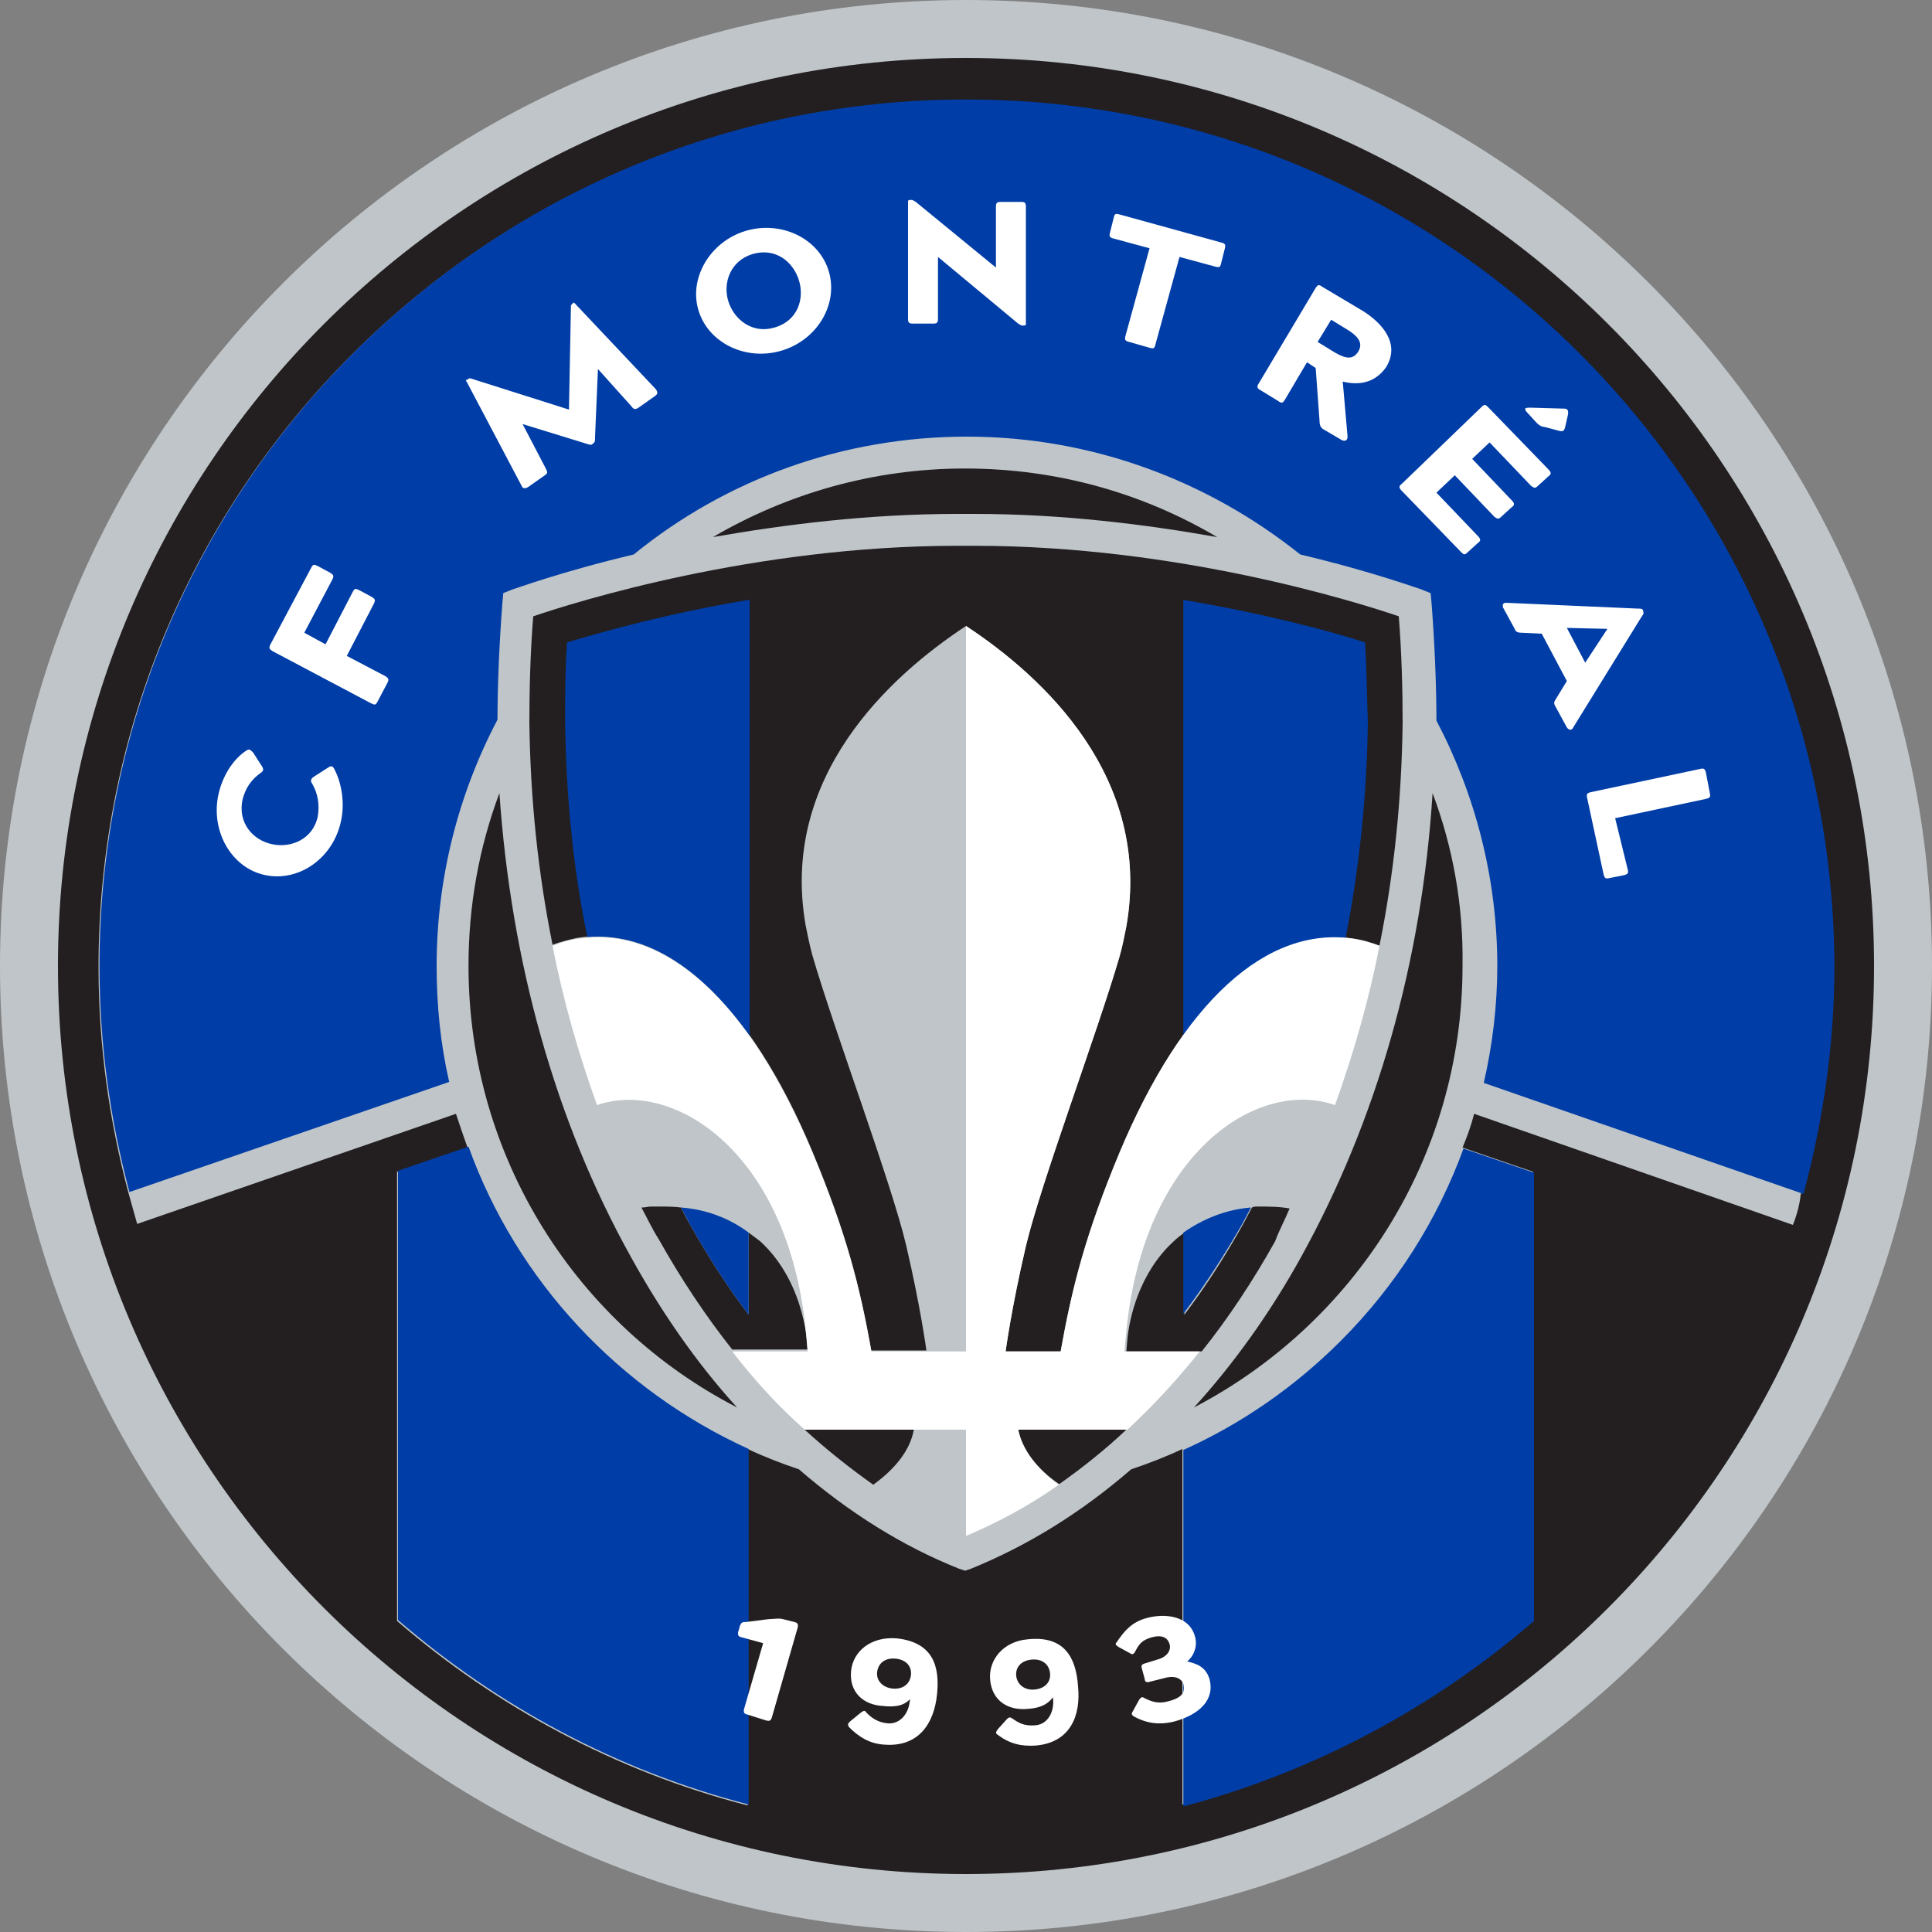
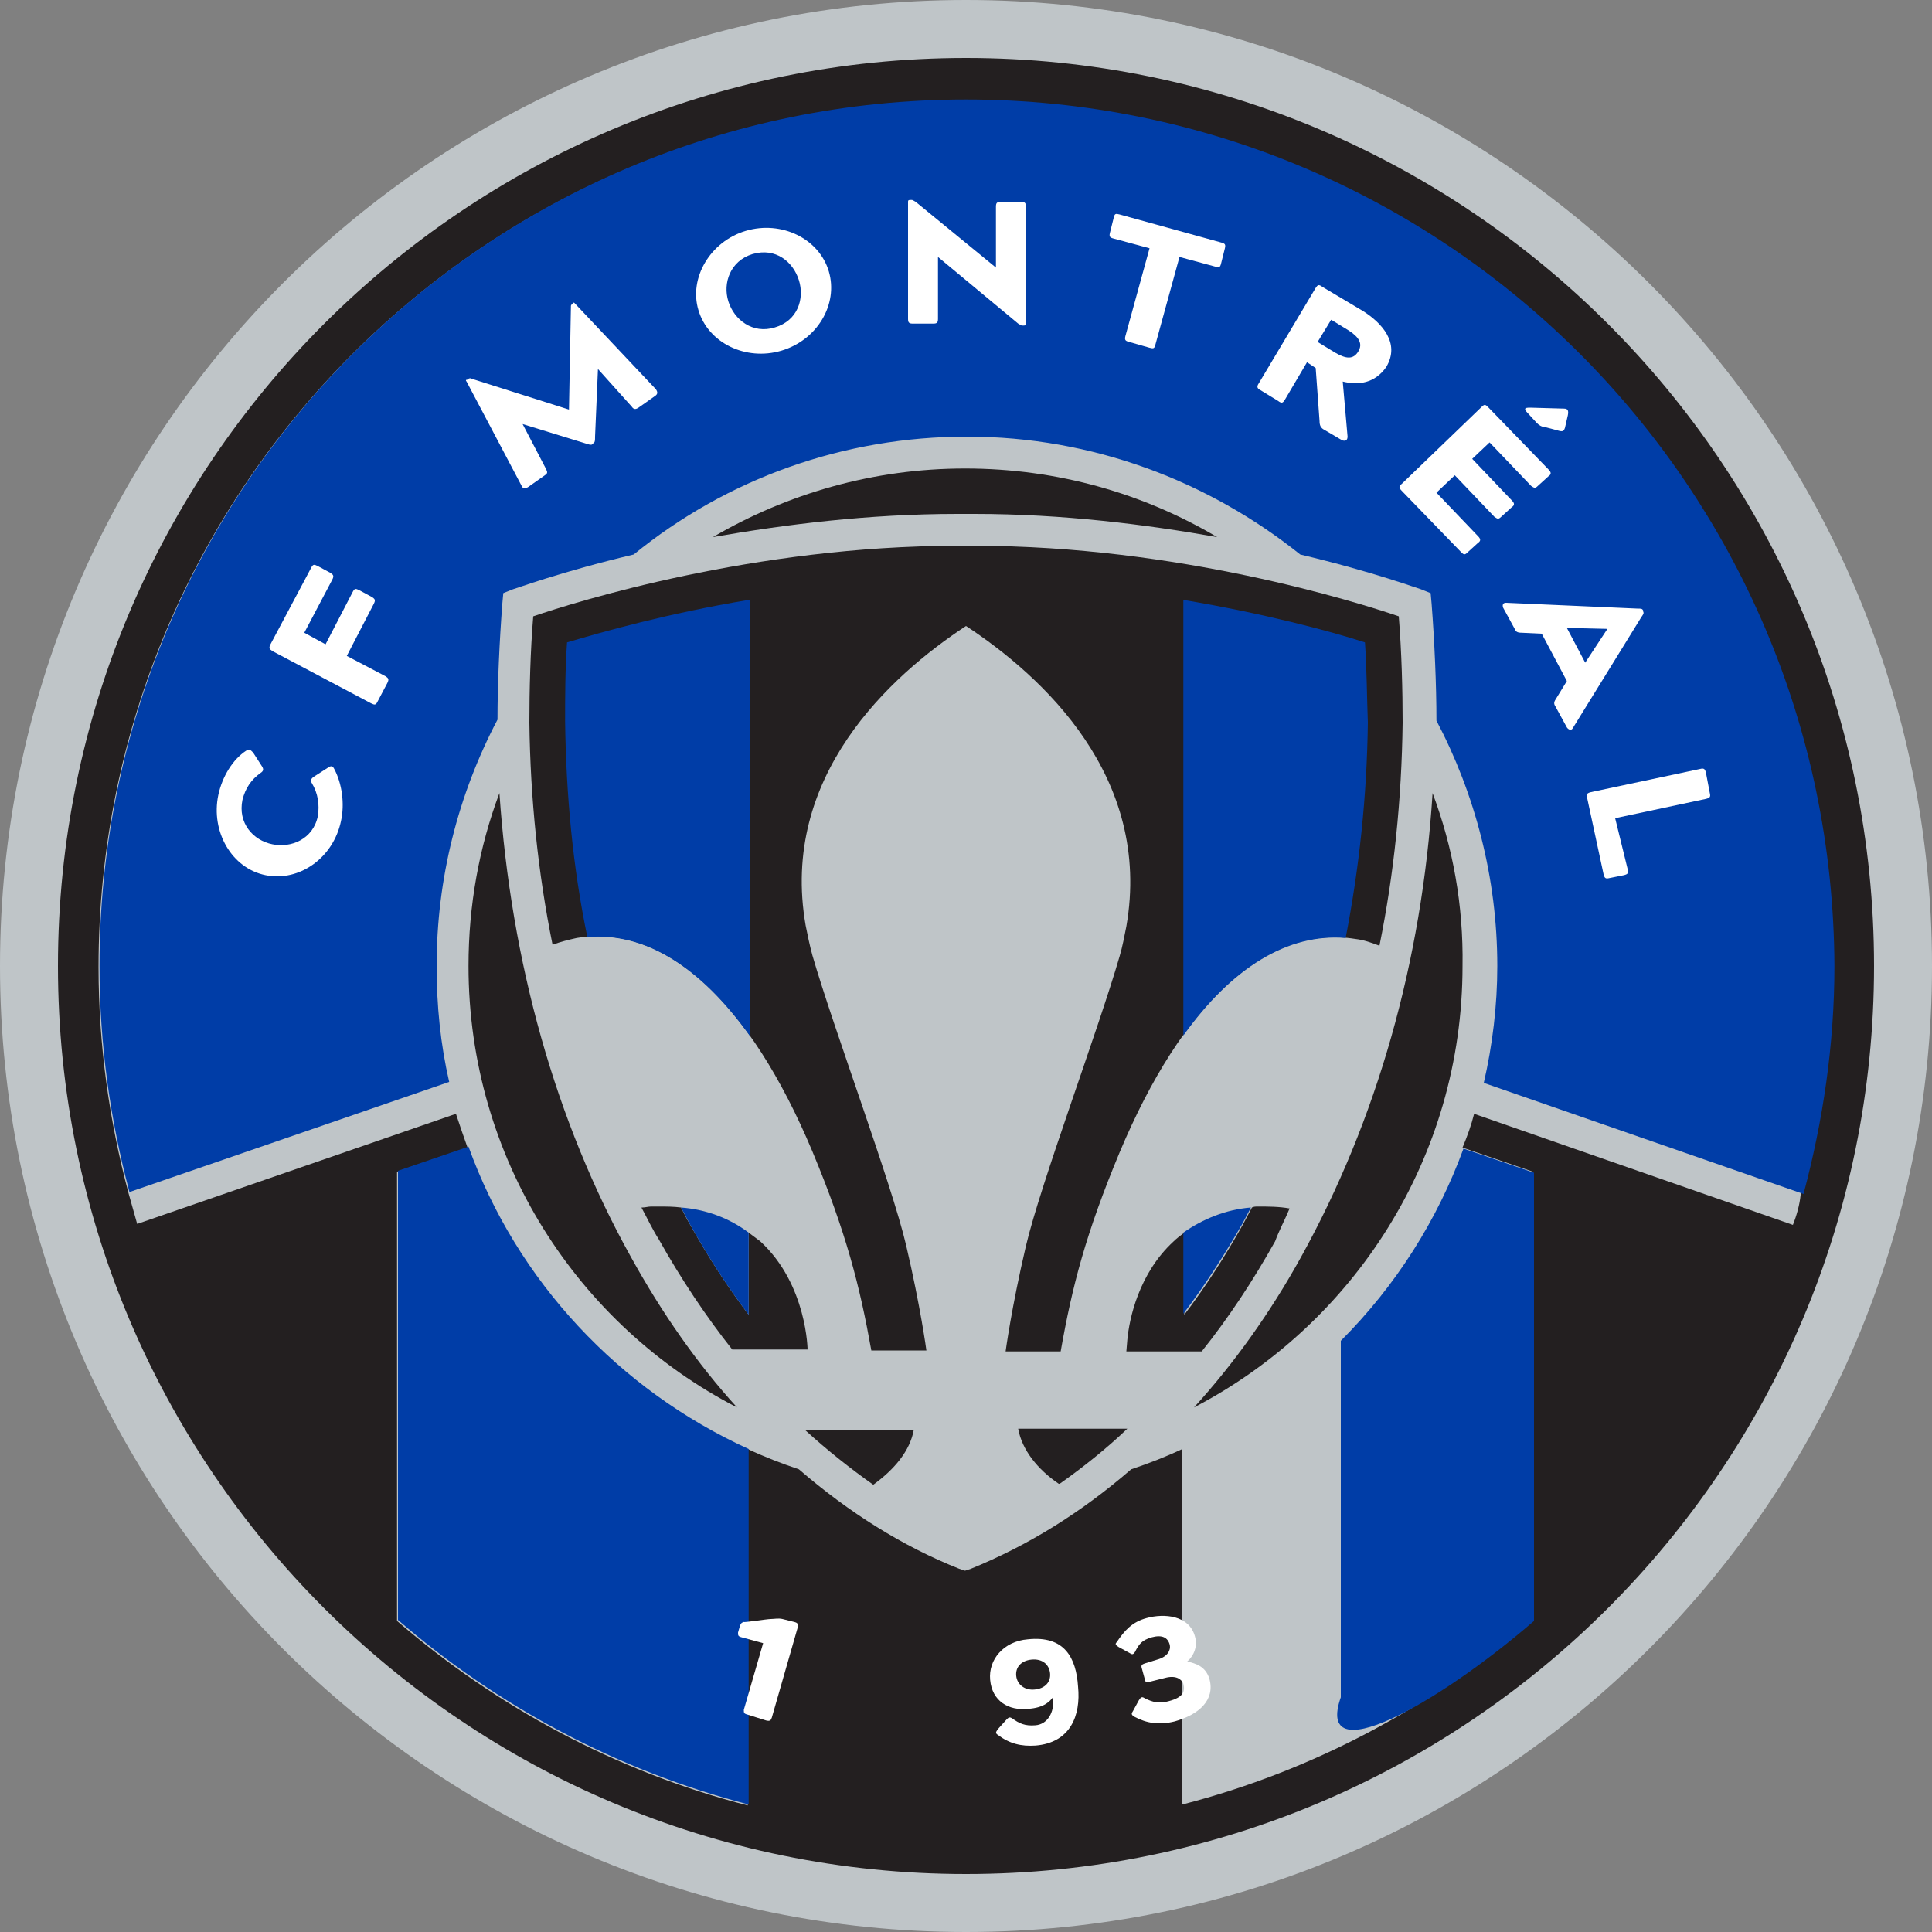
<svg xmlns="http://www.w3.org/2000/svg" version="1.1" id="Layer_1" x="0px" y="0px" viewBox="0 0 200 200" style="enable-background:new 0 0 200 200;" xml:space="preserve" width="200" height="200">
  <rect x="0" y="0" width="200" height="200" fill="#808080" stroke="none" />
  <style type="text/css">
	.st0{fill:#BFC5C8;}
	.st1{fill:#231F20;}
	.st2{fill:#003DA7;}
	.st3{fill:#FFFFFF;}
</style>
  <g>
    <path class="st0" d="M200,100c0,55.2-44.8,100-100,100S0,155.2,0,100S44.8,0,100,0S200,44.8,200,100" />
    <path class="st1" d="M100,6C48.1,6,6,48.1,6,100c0,51.9,42.1,94,94,94s94-42.1,94-94C194,48.1,151.9,6,100,6 M185.6,126.8l-33-11.5   v0c-0.3,1.2-0.7,2.3-1.2,3.5l7.3,2.5v46.4c-10.3,8.9-22.7,15.6-36.3,19.1V150c-1.7,0.8-3.5,1.5-5.3,2.1   c-5.2,4.5-10.7,7.9-16.6,10.3l-0.6,0.2l-0.6-0.2c-5.8-2.3-11.4-5.8-16.6-10.3c-1.8-0.6-3.6-1.3-5.3-2.1v36.9   c-13.6-3.5-26-10.2-36.3-19.1v-46.5l7.3-2.5c-0.4-1.1-0.8-2.3-1.2-3.5l-33,11.4c-0.3-1.1-0.6-2.1-0.9-3.2c-2-7.5-3.1-15.3-3.1-23.4   c0-49.6,40.2-89.7,89.7-89.7c49.6,0,89.7,40.2,89.7,89.7c0,8.2-1.1,16.1-3.2,23.6C186.3,124.7,186,125.8,185.6,126.8" />
    <path class="st2" d="M100,10.3c-49.6,0-89.7,40.2-89.7,89.7c0,8.1,1.1,15.9,3.1,23.4L46.5,112c-0.9-3.9-1.3-7.9-1.3-12   c0-9,2.2-17.7,6.3-25.5c0-3.7,0.2-8.1,0.5-12l0.1-1.1l1-0.4c0.1,0,4.9-1.8,12.5-3.6c9.7-7.9,21.8-12.2,34.5-12.2   c13,0,25,4.6,34.5,12.2c7.6,1.8,12.4,3.6,12.5,3.6l1,0.4l0.1,1.1c0.3,3.9,0.5,8.4,0.5,12.1c4,7.6,6.3,16.3,6.3,25.4   c0,4.1-0.5,8.2-1.4,12.1l33.1,11.5c2-7.5,3.2-15.4,3.2-23.6C189.7,50.4,149.6,10.3,100,10.3" />
    <path class="st2" d="M48.5,118.7l-7.3,2.5v46.5c10.3,8.9,22.7,15.6,36.3,19.1V150C64.1,143.9,53.5,132.6,48.5,118.7" />
-     <path class="st2" d="M158.8,167.8v-46.4l-7.3-2.5c-2.7,7.4-7,14.2-12.7,19.9c-4.8,4.8-10.3,8.6-16.3,11.3v36.9   C136.1,183.4,148.5,176.7,158.8,167.8" />
+     <path class="st2" d="M158.8,167.8v-46.4l-7.3-2.5c-2.7,7.4-7,14.2-12.7,19.9v36.9   C136.1,183.4,148.5,176.7,158.8,167.8" />
    <path class="st1" d="M99.1,53.2l0.9,0l0.9,0c9.1,0,17.8,1.1,25.1,2.4c-7.6-4.5-16.5-7.1-26.1-7.1c-9.5,0-18.4,2.6-26.1,7.1   C81.2,54.3,89.9,53.2,99.1,53.2" />
    <path class="st1" d="M65.3,130.1c-7.8-14-12.4-30.5-13.6-48c-2.1,5.6-3.2,11.6-3.2,17.9c0,19.9,11.3,37.2,27.8,45.7   C72.2,141.2,68.5,135.9,65.3,130.1" />
    <path class="st1" d="M148.3,82.1c-1.1,17.5-5.8,33.9-13.6,48c-3.2,5.8-7,11.1-11.1,15.6c16.5-8.6,27.8-25.8,27.8-45.7   C151.5,93.7,150.4,87.7,148.3,82.1" />
    <path class="st3" d="M32.3,81.1c-0.2-0.3-0.1-0.5,0.2-0.7l1.4-0.9c0.3-0.2,0.5-0.3,0.7,0.1c0.8,1.5,1.1,3.6,0.7,5.4   c-0.8,3.8-4.3,6.3-7.8,5.6c-3.5-0.7-5.7-4.5-4.9-8.3c0.4-1.9,1.5-3.7,2.9-4.6c0.3-0.2,0.4-0.1,0.7,0.2l0.9,1.4   c0.2,0.3,0.2,0.5-0.1,0.7c-1,0.7-1.6,1.6-1.9,2.8c-0.5,2.4,1.1,4.2,3.1,4.6c1.9,0.4,4.2-0.5,4.7-2.9C33.1,83.3,32.9,82.1,32.3,81.1   " />
    <path class="st3" d="M39.9,70c0.3,0.2,0.4,0.3,0.2,0.7l-1,1.9c-0.2,0.4-0.3,0.4-0.7,0.2l-10.2-5.4c-0.3-0.2-0.4-0.3-0.2-0.7   l4.2-7.9c0.2-0.4,0.3-0.4,0.7-0.2l1.3,0.7c0.3,0.2,0.4,0.3,0.2,0.7l-2.9,5.5l2.2,1.2l2.8-5.4c0.2-0.4,0.3-0.4,0.7-0.2l1.3,0.7   c0.3,0.2,0.4,0.3,0.2,0.7l-2.8,5.4L39.9,70z" />
    <path class="st3" d="M61.6,45.2c0,0.4,0,0.6-0.2,0.7L61.3,46c-0.1,0.1-0.4,0-0.7-0.1l-6.5-2l2.4,4.6c0.2,0.4,0.2,0.5-0.1,0.7   l-1.7,1.2c-0.3,0.2-0.6,0.2-0.7-0.1l-5.7-10.8c-0.1-0.1-0.1-0.2,0.1-0.2l0.1-0.1c0.1,0,0.1-0.1,0.3,0l10.1,3.2l0.2-10.6   c0-0.2,0-0.2,0.1-0.3l0.1-0.1c0.1-0.1,0.1-0.1,0.2,0l8.4,8.9c0.2,0.3,0.2,0.5-0.1,0.7l-1.7,1.2c-0.3,0.2-0.5,0.2-0.7-0.1l-3.5-3.9   L61.6,45.2z" />
    <path class="st3" d="M77.2,23.9c3.7-1.1,7.6,0.8,8.6,4.2c1,3.4-1.2,7.1-4.9,8.2c-3.7,1.1-7.6-0.8-8.6-4.2   C71.3,28.8,73.5,25,77.2,23.9 M80.2,33.9c2.4-0.7,3.1-3,2.5-4.9c-0.6-1.9-2.4-3.4-4.8-2.7c-2.3,0.7-3.1,3-2.5,4.9   C76,33.1,77.9,34.6,80.2,33.9" />
    <path class="st3" d="M126.4,25.1c0.4,0.1,0.5,0.2,0.4,0.6l-0.4,1.6c-0.1,0.4-0.2,0.4-0.6,0.3l-3.7-1l-2.5,9.1   c-0.1,0.4-0.2,0.4-0.6,0.3l-2.1-0.6c-0.4-0.1-0.5-0.2-0.4-0.6l2.5-9.1l-3.7-1c-0.4-0.1-0.5-0.2-0.4-0.6l0.4-1.6   c0.1-0.4,0.2-0.4,0.6-0.3L126.4,25.1z M97.1,33c0,0.4-0.1,0.5-0.5,0.5l-2.1,0c-0.4,0-0.5-0.1-0.5-0.5V20.9c0-0.1,0-0.2,0.2-0.2   l0.2,0c0.1,0,0.2,0.1,0.4,0.2l8.3,6.8v-6.3c0-0.4,0.1-0.5,0.5-0.5l2.1,0c0.4,0,0.5,0.1,0.5,0.5v12.1c0,0.1,0,0.2-0.2,0.2h-0.2   c-0.1,0-0.2-0.1-0.4-0.2l-8.3-6.9L97.1,33z" />
    <path class="st3" d="M139,39.5l0.5,5.7c0,0.5-0.4,0.5-0.7,0.3l-1.7-1c-0.4-0.2-0.5-0.5-0.5-0.9l-0.4-5.5l-0.9-0.6l-2.3,3.9   c-0.2,0.3-0.3,0.4-0.7,0.1l-1.8-1.1c-0.4-0.2-0.4-0.4-0.2-0.7l5.9-9.9c0.2-0.3,0.3-0.4,0.7-0.1l4.2,2.5c1.9,1.2,3.9,3.3,2.4,5.8   C142.3,39.7,140.6,39.9,139,39.5 M138.2,36.5c1.2,0.7,1.9,0.7,2.4-0.1c0.5-0.8,0.1-1.5-1-2.2l-1.8-1.1l-1.4,2.3L138.2,36.5z" />
    <path class="st3" d="M145.1,50.8c-0.3-0.3-0.3-0.5,0-0.7l8.3-8c0.3-0.3,0.4-0.2,0.7,0.1l6.2,6.4c0.3,0.3,0.3,0.5,0,0.7l-1.1,1   c-0.3,0.3-0.4,0.2-0.7,0l-4.3-4.5l-1.8,1.7l4.1,4.3c0.3,0.3,0.3,0.5,0,0.7l-1.1,1c-0.3,0.3-0.4,0.2-0.7,0l-4.1-4.3l-1.9,1.8   l4.3,4.5c0.3,0.3,0.3,0.5,0,0.7l-1.1,1c-0.3,0.3-0.4,0.2-0.7-0.1L145.1,50.8z M159.9,44.2c-0.3,0-0.6-0.2-0.8-0.4l-1.1-1.2   c-0.2-0.3-0.2-0.4,0.4-0.4l3.5,0.1c0.4,0,0.5,0.2,0.4,0.7l-0.3,1.3c-0.1,0.3-0.2,0.4-0.6,0.3L159.9,44.2z" />
    <path class="st3" d="M162.8,75.4c-0.1,0.2-0.4,0.2-0.6-0.1l-1.2-2.2c-0.2-0.3-0.1-0.5,0.1-0.8l1.1-1.8l-2.6-4.9l-2.1-0.1   c-0.4,0-0.6-0.1-0.7-0.4l-1.2-2.2c-0.1-0.3,0-0.5,0.3-0.5l13.6,0.6c0.4,0,0.5,0,0.6,0.2l0,0.1c0.1,0.2,0,0.3-0.2,0.6L162.8,75.4z    M166.4,65.1l-4.2-0.1l1.9,3.6L166.4,65.1L166.4,65.1z" />
    <path class="st3" d="M168.5,90c0.1,0.4,0,0.5-0.4,0.6l-1.5,0.3c-0.4,0.1-0.5,0-0.6-0.4l-1.7-7.9c-0.1-0.4,0-0.5,0.4-0.6l11.3-2.4   c0.4-0.1,0.5,0,0.6,0.4l0.4,2.1c0.1,0.4,0,0.5-0.4,0.6l-9.4,2L168.5,90z" />
    <path class="st3" d="M79.8,167.6c0.3,0,0.8-0.1,1.2,0l1.2,0.3c0.4,0.1,0.4,0.2,0.4,0.5l-2.7,9.4c-0.1,0.3-0.2,0.4-0.6,0.3l-1.9-0.6   c-0.4-0.1-0.4-0.2-0.4-0.5l2-6.9l-2.2-0.6c-0.4-0.1-0.4-0.2-0.4-0.5l0.2-0.7c0.1-0.2,0.1-0.3,0.4-0.4   C76.9,168,79.4,167.6,79.8,167.6" />
-     <path class="st3" d="M88.1,173c0.2-2.1,2.1-3.6,4.7-3.4c3.8,0.4,4.5,2.9,4.2,5.8c-0.3,3-1.9,5.5-5.5,5.2c-1.5-0.1-2.6-0.8-3.6-1.8   c-0.2-0.3-0.1-0.4,0.1-0.6l1.1-0.9c0.3-0.2,0.4-0.3,0.6,0c0.6,0.6,1.2,1,2.2,1.1c1.2,0.1,2.2-0.9,2.3-2.5c-0.4,0.4-1,0.9-2.8,0.7   C89.4,176.5,87.9,175.2,88.1,173 M90.8,173.1c-0.1,0.9,0.6,1.6,1.6,1.7c1.1,0.1,1.8-0.5,1.9-1.4c0.1-0.9-0.5-1.6-1.6-1.7   C91.6,171.6,90.9,172.2,90.8,173.1" />
    <path class="st3" d="M102.5,173.9c-0.2-2.1,1.4-4,3.9-4.2c3.8-0.4,5,1.9,5.2,4.9c0.3,3-0.8,5.8-4.4,6.1c-1.5,0.1-2.7-0.2-3.9-1.1   c-0.3-0.2-0.2-0.3,0-0.6l0.9-1c0.2-0.2,0.3-0.3,0.6-0.1c0.7,0.5,1.3,0.8,2.4,0.7c1.2-0.1,2-1.3,1.8-2.9c-0.3,0.4-0.9,1.1-2.6,1.2   C104.4,177.1,102.7,176.1,102.5,173.9 M105.2,173.5c0.1,0.9,0.9,1.5,1.9,1.4c1.1-0.1,1.7-0.8,1.6-1.7c-0.1-0.9-0.8-1.5-1.9-1.4   C105.7,171.9,105.1,172.6,105.2,173.5" />
    <path class="st3" d="M119,174.1c-0.3,0.1-0.5,0-0.5-0.3l-0.3-1.1c-0.1-0.3,0-0.4,0.3-0.5l1.3-0.4c1.1-0.3,1.4-1,1.3-1.5   c-0.2-0.8-0.8-1.1-1.9-0.8c-1,0.3-1.3,0.7-1.7,1.5c-0.2,0.3-0.3,0.3-0.6,0.1l-1.1-0.6c-0.3-0.2-0.4-0.3-0.2-0.5   c0.8-1.2,1.6-2.1,3.1-2.5c1.8-0.5,4.4-0.3,5,1.9c0.3,1-0.1,2-0.8,2.6l0,0c0.9,0.2,1.9,0.5,2.3,1.8c0.6,2.2-1.1,3.7-3.6,4.4   c-1.6,0.4-2.9,0.2-4.2-0.5c-0.3-0.2-0.3-0.3-0.1-0.6l0.6-1.1c0.2-0.3,0.3-0.4,0.6-0.2c0.8,0.4,1.5,0.6,2.5,0.3   c1.5-0.4,1.7-1,1.5-1.8c-0.2-0.5-0.8-0.9-1.9-0.6L119,174.1z" />
    <path class="st1" d="M83.3,148c2.3,2.1,4.7,4,7.1,5.7c2.2-1.6,3.8-3.5,4.2-5.7C93.1,148,87.9,148,83.3,148" />
    <polyline class="st1" points="66.4,125.1 66.4,125.1 66.4,125.1 66.4,125.1  " />
-     <path class="st1" d="M75.8,139.9L75.8,139.9L75.8,139.9z" />
    <path class="st1" d="M78.7,128.5c-0.4-0.3-0.8-0.6-1.2-0.9v8.5c-2.2-2.9-4.2-6-6.1-9.4c-0.3-0.5-0.6-1.1-0.9-1.7   c-0.8-0.1-1.5-0.1-2.3-0.1c-0.2,0-0.3,0-0.5,0c-0.1,0-0.2,0-0.3,0c-0.3,0-0.6,0.1-0.9,0.1c0,0-0.1,0-0.1,0c0.6,1.1,1.1,2.2,1.8,3.3   c2.3,4.1,4.9,8,7.6,11.4h7.8C83.6,139.9,83.6,133,78.7,128.5" />
    <polyline class="st1" points="90.4,153.7 90.4,153.7 90.4,153.7 90.4,153.7  " />
    <path class="st1" d="M144.8,63.8c-4.4-1.5-22.9-7.3-43.9-7.3l-0.9,0l-0.9,0c-21,0-39.5,5.8-43.9,7.3c-0.3,3.6-0.4,7.7-0.4,11   c0.1,7.9,0.9,15.6,2.4,23c0.8-0.3,1.6-0.5,2.5-0.7c9.2-1.5,17.9,6.6,24.4,22.1c3.5,8.4,4.9,13.9,6.1,20.6c2.2,0,5.7,0,5.7,0v0h0   c0,0-0.6-4.5-2.1-10.9c-1.5-6.4-7.5-22.4-9.7-30c-0.3-1.1-0.5-2.1-0.7-3.1C80.7,80.4,92.1,70,100,64.8v0h0   c7.9,5.2,19.3,15.6,16.6,31.1c-0.2,1-0.4,2.1-0.7,3.1c-2.2,7.6-8.2,23.6-9.7,30c-1.5,6.4-2.1,10.9-2.1,10.9s3.4,0,5.7,0   c1.2-6.8,2.6-12.2,6.1-20.6c6.5-15.5,15.2-23.6,24.4-22.1c0.9,0.1,1.7,0.4,2.5,0.7c0,0,0,0,0,0c1.5-7.4,2.3-15.1,2.4-23.1   C145.2,71.5,145.1,67.5,144.8,63.8" />
    <path class="st1" d="M109.7,153.6c2.4-1.7,4.8-3.6,7-5.7c-4.7,0-9.8,0-11.3,0c0.4,2.2,2,4.2,4.2,5.7L109.7,153.6z" />
    <path class="st2" d="M141.3,66.5c-3.7-1.2-10.5-3-18.8-4.4v45.1c5-7,10.8-10.6,16.8-10.1c1.4-7.2,2.2-14.6,2.3-22.3   C141.5,72.3,141.5,69.4,141.3,66.5" />
    <path class="st1" d="M133.5,125.1c-1.1-0.2-2.2-0.2-3.3-0.2c-0.2,0-0.4,0-0.6,0.1c-0.3,0.6-0.6,1.1-0.9,1.7   c-1.9,3.4-3.9,6.5-6.1,9.4v-8.5c-0.4,0.3-0.8,0.6-1.1,0.9c-3.6,3.3-4.6,8-4.8,10.2l-0.1,1.2h7.8c2.8-3.5,5.3-7.3,7.6-11.4   C132.4,127.4,133,126.3,133.5,125.1C133.5,125.1,133.5,125.1,133.5,125.1" />
    <path class="st2" d="M122.5,127.6v8.4c2.2-2.9,4.2-6,6.1-9.3c0.3-0.6,0.6-1.1,0.9-1.7C126.9,125.2,124.5,126.2,122.5,127.6" />
    <path class="st2" d="M77.5,62.1c-8.4,1.4-15.1,3.3-18.8,4.4c-0.2,2.8-0.2,5.7-0.2,8.2c0.1,7.6,0.8,15.1,2.3,22.3   c6-0.5,11.7,3.1,16.8,10.2V62.1z" />
    <path class="st2" d="M77.5,127.6c-2-1.5-4.4-2.4-7-2.6c0.3,0.6,0.6,1.1,0.9,1.7c1.9,3.4,3.9,6.5,6.1,9.4V127.6z" />
-     <path class="st3" d="M116.6,137.8c1.8-18.5,13.6-26.2,21.6-23.4c1.9-5.3,3.5-10.8,4.6-16.5c-0.8-0.3-1.7-0.5-2.5-0.7   c-9.2-1.5-17.9,6.6-24.4,22.1c-3.5,8.4-4.9,13.9-6.1,20.6c-2.2,0-5.7,0-5.7,0s0.6-4.5,2.1-10.9c1.5-6.4,7.5-22.4,9.7-30   c0.3-1.1,0.5-2.1,0.7-3.1c2.7-15.5-8.7-25.9-16.6-31.1l0,0v75.1h-4.1v0c0,0-3.5,0-5.7,0c-1.2-6.8-2.6-12.2-6.1-20.6   c-6.5-15.5-15.2-23.6-24.4-22.1c-0.8,0.1-1.7,0.4-2.5,0.7c1.1,5.7,2.7,11.2,4.6,16.5c8.1-2.8,20.2,5.2,21.7,24.3l0.1,1.2h-7.8   c2.3,3,4.8,5.7,7.5,8.1c4.7,0,16.7,0,16.7,0v11c3.3-1.4,6.5-3.1,9.6-5.3c-2.2-1.6-3.8-3.6-4.2-5.7c1.5,0,6.7,0,11.3,0   c2.6-2.4,5.1-5.1,7.5-8.1h-7.8L116.6,137.8z" />
    <polyline class="st1" points="133.6,125.1 133.6,125.1 133.6,125.1  " />
  </g>
</svg>